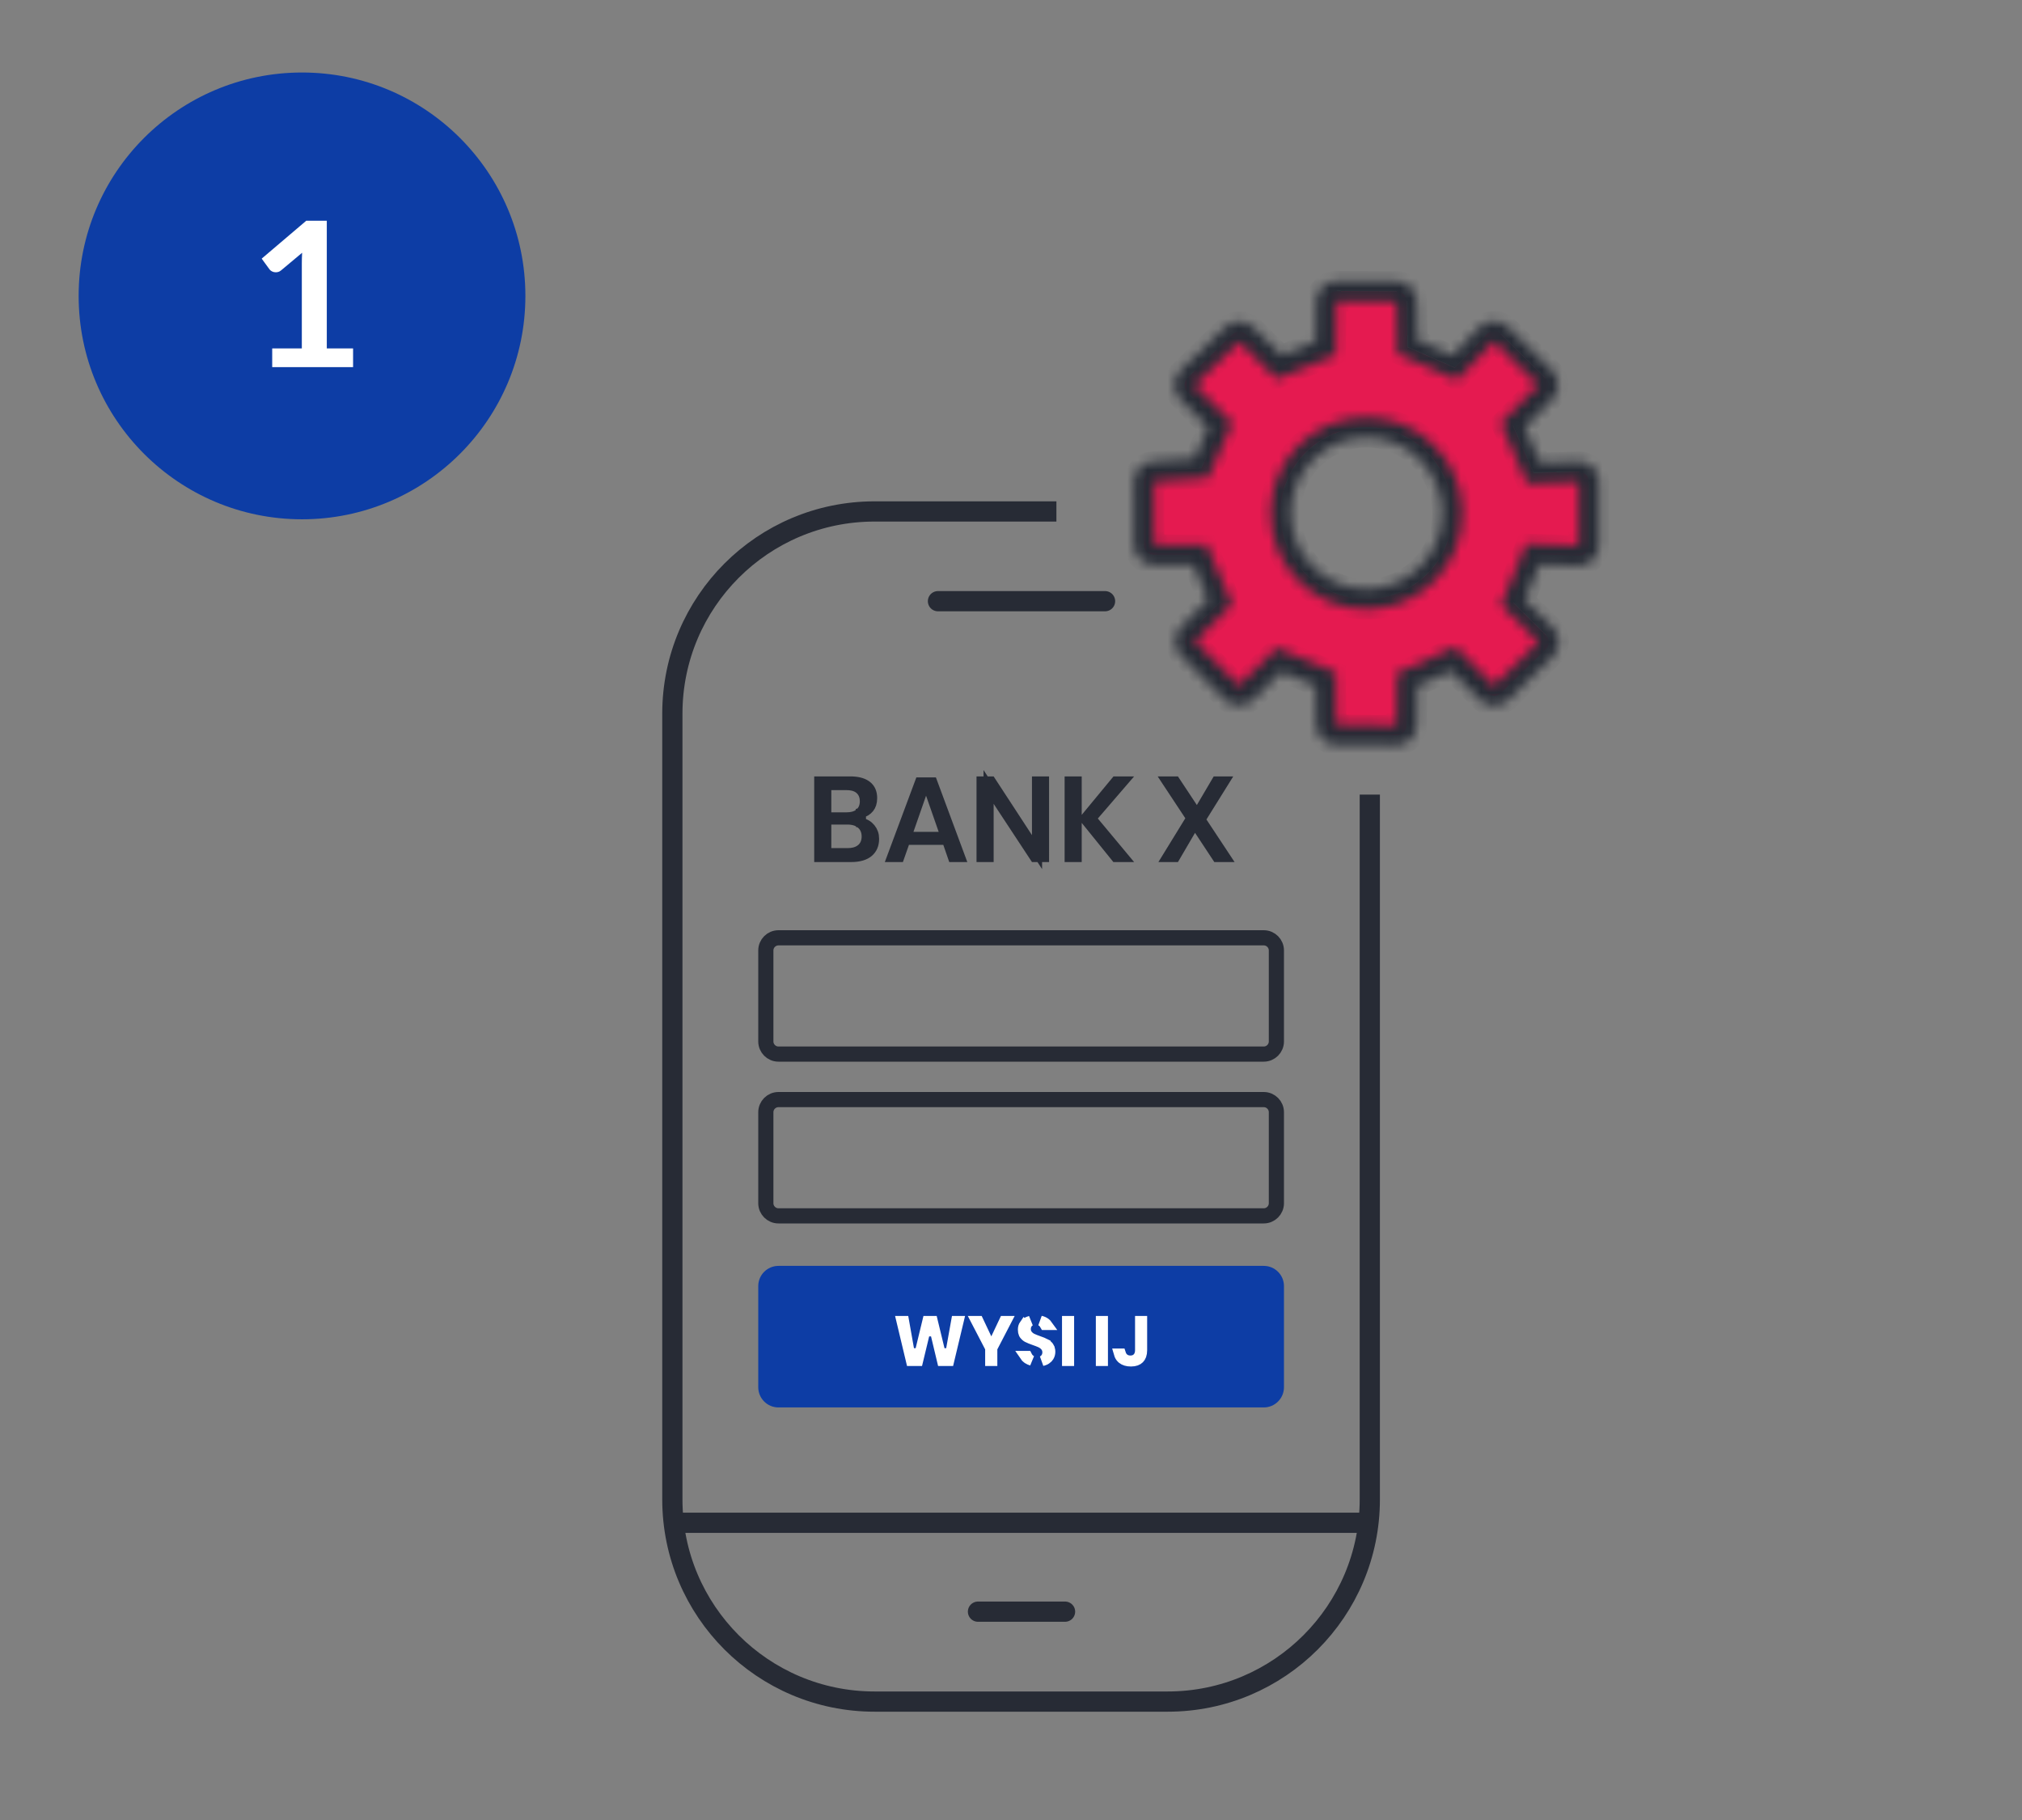
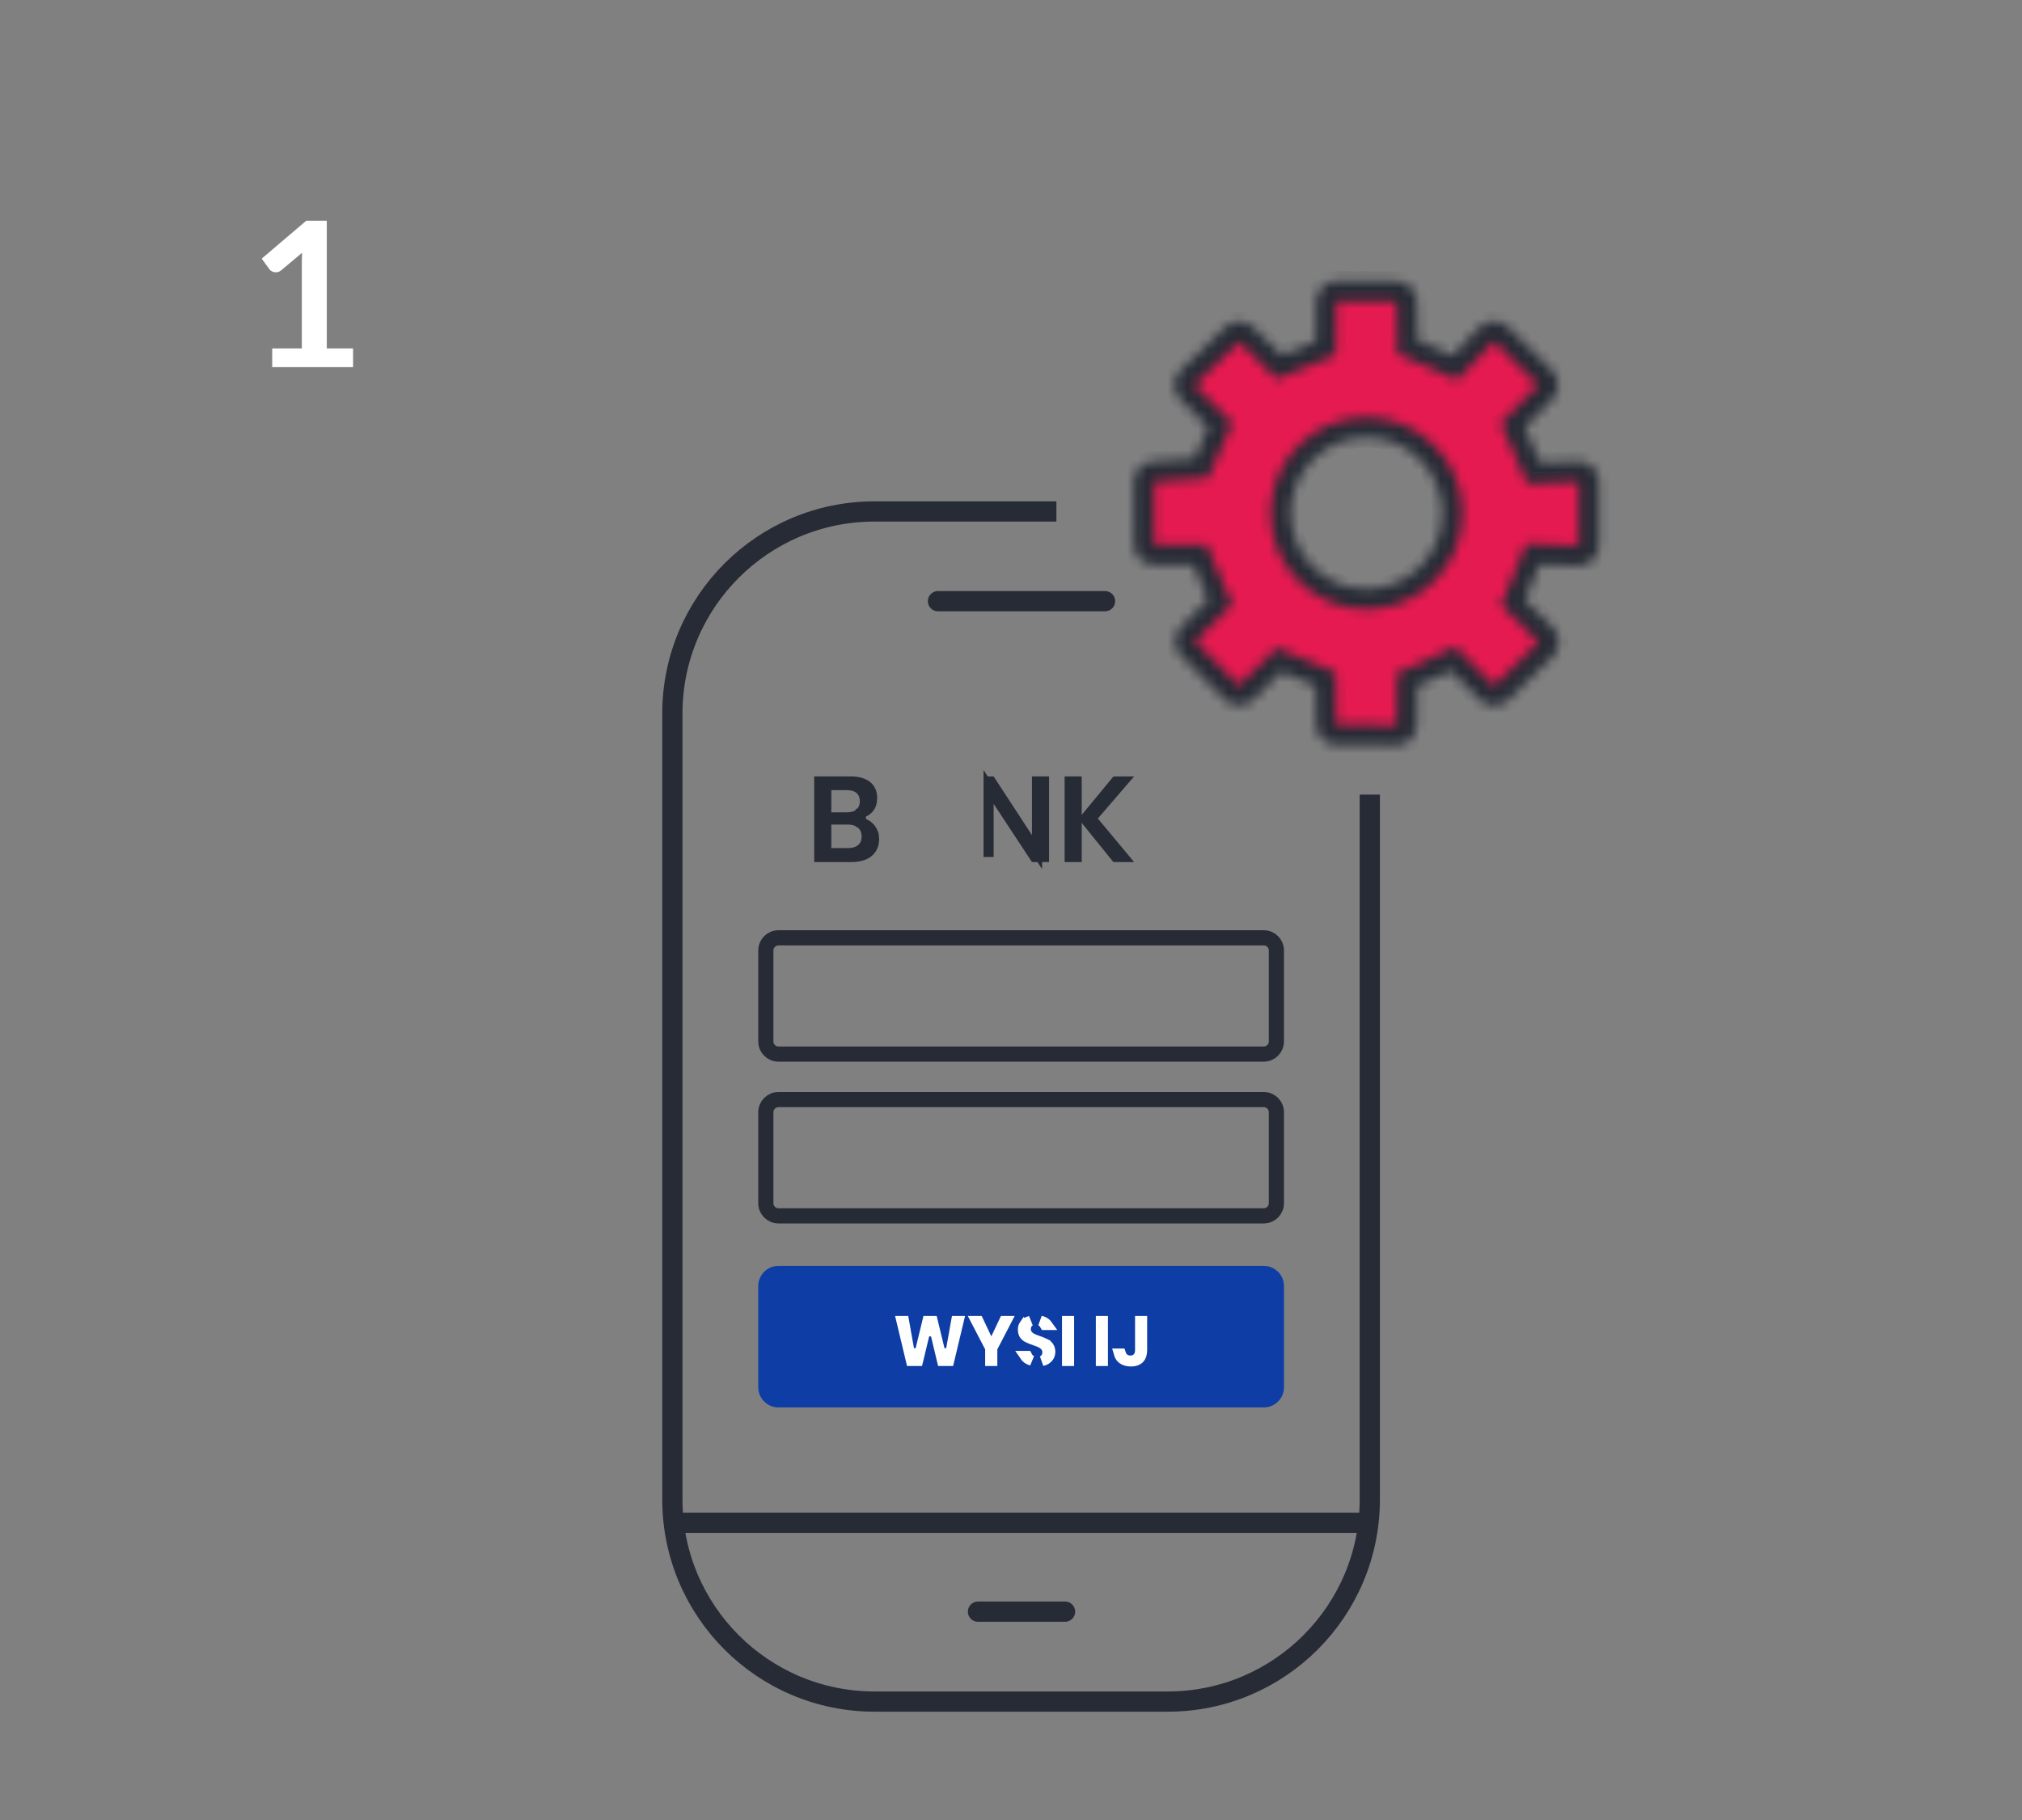
<svg xmlns="http://www.w3.org/2000/svg" width="200" height="180" viewBox="0 0 200 180" fill="none">
  <rect x="0" y="0" width="200" height="180" fill="#808080" stroke="none" />
-   <path d="M29.873 51.359C42.075 51.359 51.967 41.467 51.967 29.265C51.967 17.063 42.075 7.171 29.873 7.171C17.671 7.171 7.779 17.063 7.779 29.265C7.779 41.467 17.671 51.359 29.873 51.359Z" fill="#0D3DA5" />
  <path d="M26.924 34.459H29.854V26.029C29.854 25.702 29.864 25.359 29.884 24.999L27.804 26.739C27.718 26.812 27.629 26.862 27.539 26.889C27.449 26.916 27.36 26.929 27.274 26.929C27.141 26.929 27.019 26.901 26.909 26.844C26.799 26.787 26.718 26.722 26.664 26.649L25.884 25.579L30.294 21.829H32.324V34.459H34.924V36.309H26.924V34.459Z" fill="white" />
  <path d="M135.49 78.586V148.288C135.49 159.333 126.539 168.288 115.5 168.288H86.504C75.457 168.288 66.504 159.333 66.504 148.288V70.583C66.504 59.537 75.457 50.583 86.504 50.583H104.491" stroke="#272B35" stroke-width="2" stroke-miterlimit="10" />
  <path d="M77 108.75H125C125.69 108.75 126.25 109.31 126.25 110V119C126.25 119.69 125.69 120.25 125 120.25H77C76.31 120.25 75.75 119.69 75.75 119V110C75.75 109.31 76.31 108.75 77 108.75Z" stroke="#272B35" stroke-width="1.5" />
  <path d="M75 127.197C75 126.093 75.895 125.197 77 125.197H125C126.105 125.197 127 126.093 127 127.197V137.197C127 138.302 126.105 139.197 125 139.197H77C75.895 139.197 75 138.302 75 137.197V127.197Z" fill="#0D3DA5" />
  <path d="M89.417 130.65L89.98 133.822L90.959 133.852L91.734 130.65H92.256L93.032 133.852L94.01 133.823L94.58 130.65H94.823L93.879 134.599H93.184L92.485 131.671L91.512 131.67L90.806 134.599H90.111L89.168 130.65H89.417Z" stroke="white" />
  <path d="M97.944 133.333L97.888 133.224L96.551 130.65H96.783L97.601 132.38L98.053 133.338L98.505 132.38L99.323 130.65H99.54L98.204 133.224L98.148 133.333V134.6H97.944V133.333Z" stroke="white" />
  <path d="M101.837 130.686L101.761 130.745C101.537 130.939 101.461 131.205 101.461 131.45C101.461 131.688 101.544 131.912 101.712 132.09V132.091C101.841 132.228 101.996 132.329 102.163 132.402V132.403C102.23 132.433 102.309 132.466 102.399 132.501L102.703 132.613L102.712 132.617C103.013 132.719 103.246 132.815 103.416 132.903V132.904C103.511 132.954 103.599 133.022 103.682 133.113L103.761 133.213L103.762 133.214C103.812 133.283 103.856 133.385 103.875 133.536L103.885 133.704C103.882 133.878 103.838 134.028 103.754 134.168C103.695 134.265 103.613 134.354 103.497 134.431L103.371 134.504L103.368 134.505C103.288 134.546 103.194 134.577 103.085 134.602C103.135 134.577 103.185 134.549 103.232 134.515L103.31 134.448L103.314 134.444C103.514 134.253 103.602 134.004 103.602 133.747C103.602 133.501 103.517 133.268 103.337 133.083C103.204 132.946 103.046 132.845 102.878 132.77C102.808 132.738 102.727 132.706 102.636 132.671L102.334 132.561L102.33 132.56L101.933 132.412L101.631 132.275L101.628 132.274L101.54 132.223C101.483 132.184 101.428 132.136 101.376 132.078L101.299 131.982L101.298 131.981L101.252 131.903C101.21 131.813 101.18 131.685 101.18 131.501C101.18 131.296 101.229 131.143 101.314 131.021L101.315 131.022C101.383 130.924 101.473 130.839 101.592 130.769L101.721 130.703C101.78 130.677 101.844 130.656 101.912 130.638C101.887 130.652 101.862 130.668 101.837 130.686ZM101.597 134.107C101.637 134.187 101.685 134.263 101.746 134.333L101.823 134.413L101.825 134.414C101.891 134.476 101.963 134.526 102.038 134.567C101.904 134.528 101.786 134.475 101.682 134.41L101.582 134.342C101.492 134.274 101.417 134.197 101.357 134.107H101.597ZM102.927 130.623C103.138 130.672 103.302 130.752 103.429 130.854V130.854C103.497 130.91 103.556 130.972 103.607 131.043H103.353C103.32 130.984 103.282 130.927 103.237 130.873L103.171 130.801L103.091 130.729C103.039 130.687 102.984 130.652 102.927 130.623Z" stroke="white" />
  <path d="M105.743 130.65V134.599H105.546V130.65H105.743Z" stroke="white" />
  <path d="M109.089 130.65V134.599H108.892V130.65H109.089Z" stroke="white" />
  <path d="M112.967 130.65V133.531C112.967 133.957 112.853 134.212 112.692 134.373C112.525 134.538 112.273 134.648 111.87 134.648C111.481 134.648 111.208 134.555 111.01 134.4L110.93 134.331C110.816 134.22 110.725 134.072 110.668 133.871H110.86C110.896 133.984 110.948 134.094 111.023 134.193C111.225 134.459 111.52 134.563 111.815 134.563C112.065 134.563 112.338 134.486 112.535 134.255C112.72 134.039 112.77 133.768 112.77 133.531V130.65H112.967Z" stroke="white" />
  <path d="M66.232 150.604H135.835" stroke="#272B35" stroke-width="2" stroke-miterlimit="10" />
  <path d="M92.776 59.458H109.303" stroke="#272B35" stroke-width="2" stroke-miterlimit="10" stroke-linecap="round" />
  <path d="M96.734 159.395H105.346" stroke="#272B35" stroke-width="2" stroke-miterlimit="10" stroke-linecap="round" />
  <path d="M77 92.75H125C125.69 92.75 126.25 93.31 126.25 94V103C126.25 103.69 125.69 104.25 125 104.25H77C76.31 104.25 75.75 103.69 75.75 103V94C75.75 93.31 76.31 92.75 77 92.75Z" stroke="#272B35" stroke-width="1.5" />
  <path d="M84.1 77.287C84.791 77.287 85.282 77.42 85.621 77.639L85.757 77.737C86.083 78.004 86.263 78.38 86.263 78.935C86.263 79.372 86.15 79.685 85.963 79.913C85.76 80.159 85.497 80.323 85.151 80.402L85.162 81.38C85.569 81.463 85.875 81.648 86.104 81.932C86.337 82.218 86.455 82.552 86.455 82.955C86.455 83.542 86.265 83.957 85.914 84.263C85.561 84.568 85.006 84.759 84.171 84.759H81.035V77.287H84.1ZM81.727 84.379H83.835C84.284 84.379 84.702 84.294 85.042 84.075L85.183 83.973H85.183C85.564 83.662 85.727 83.218 85.727 82.728C85.727 82.233 85.56 81.79 85.181 81.474C84.817 81.169 84.341 81.051 83.823 81.051H81.727V84.379ZM81.727 80.839H83.751C84.179 80.839 84.582 80.757 84.907 80.539L85.042 80.438C85.397 80.134 85.547 79.711 85.547 79.247C85.547 78.843 85.435 78.47 85.176 78.178L85.055 78.057L84.919 77.951C84.59 77.726 84.171 77.644 83.727 77.644H81.727V80.839Z" stroke="#272B35" />
-   <path d="M91.528 77.383L91.127 78.531L89.879 82.107L89.647 82.771H93.551L93.319 82.107L92.071 78.531L91.67 77.383H92.223L94.96 84.759H94.248L93.776 83.392L93.66 83.055H89.553L89.435 83.389L88.953 84.759H88.239L90.987 77.383H91.528Z" stroke="#272B35" />
-   <path d="M98.011 77.287L101.655 82.868L102.574 84.275V77.287H103.265L103.266 84.759H102.344L98.7 79.225L97.783 77.83V84.759H97.09V77.287H98.011Z" stroke="#272B35" />
+   <path d="M98.011 77.287L101.655 82.868L102.574 84.275V77.287H103.265L103.266 84.759H102.344L98.7 79.225L97.783 77.83V84.759V77.287H98.011Z" stroke="#272B35" />
  <path d="M111.087 77.287L108.211 80.625L107.935 80.945L108.205 81.272L111.111 84.759H110.365L107.383 81.069L107.316 80.986L107.379 80.91L110.374 77.287H111.087ZM106.494 77.287V84.759H105.803V77.287H106.494Z" stroke="#272B35" />
-   <path d="M116.242 77.287L117.966 79.894L118.407 80.562L118.814 79.873L120.337 77.287H121.083L118.906 80.783L118.736 81.056L118.914 81.323L121.186 84.759H120.38L118.62 82.092L118.178 81.421L117.772 82.114L116.225 84.759H115.473L117.668 81.189L117.835 80.918L117.659 80.651L115.437 77.287H116.242Z" stroke="#272B35" />
  <path d="M132.186 72.677C131.641 72.674 131.2 72.235 131.192 71.69L131.134 67.173L126.514 65.246L123.249 68.482C123.055 68.675 122.8 68.772 122.545 68.772C122.288 68.772 122.029 68.673 121.835 68.477L117.527 64.138C117.14 63.748 117.14 63.119 117.527 62.729L120.693 59.538L118.711 54.893L114.159 54.864C113.609 54.861 113.167 54.414 113.166 53.865L113.16 47.64C113.159 47.115 113.564 46.679 114.089 46.641L118.831 46.302L120.689 42.064L117.459 38.776C117.271 38.586 117.169 38.329 117.172 38.063C117.175 37.797 117.284 37.542 117.477 37.357L121.882 33.088C122.076 32.9 122.327 32.806 122.578 32.806C122.832 32.806 123.087 32.903 123.281 33.095L126.517 36.298L131.132 34.425L131.191 29.787C131.198 29.24 131.644 28.8 132.191 28.8C132.193 28.8 138.148 28.834 138.148 28.834C138.691 28.837 139.132 29.274 139.142 29.817L139.216 34.323L143.892 36.378L147.04 33.079C147.226 32.885 147.479 32.773 147.749 32.769C147.754 32.769 147.759 32.769 147.765 32.769C148.027 32.769 148.281 32.873 148.466 33.058L152.821 37.359C153.213 37.745 153.217 38.374 152.836 38.768L149.632 42.059L151.696 46.796C151.696 46.796 156.147 46.651 156.158 46.651C156.417 46.651 156.667 46.752 156.852 46.932C157.046 47.12 157.158 47.38 157.158 47.651V53.953C157.158 54.224 157.049 54.483 156.852 54.671C156.665 54.852 156.415 54.953 156.158 54.953C156.147 54.953 151.612 54.808 151.612 54.808L149.659 59.588L152.889 62.79C153.078 62.979 153.186 63.236 153.184 63.504C153.184 63.772 153.076 64.028 152.883 64.216L148.477 68.522C148.284 68.712 148.03 68.807 147.778 68.807C147.52 68.807 147.264 68.708 147.069 68.511L143.75 65.162L139.19 67.191L139.131 71.723C139.124 72.271 138.678 72.71 138.131 72.71L132.186 72.677ZM135.159 42.255C130.472 42.255 126.659 46.068 126.659 50.755C126.659 55.442 130.472 59.255 135.159 59.255C139.846 59.255 143.659 55.442 143.659 50.755C143.659 46.068 139.846 42.255 135.159 42.255Z" fill="#E51A50" />
  <mask id="path-22-inside-1_11292_107837" fill="white">
    <path d="M132.191 29.8L138.142 29.834L138.228 34.981L144.131 37.576L147.765 33.77L152.119 38.071L148.446 41.843L151.05 47.818L156.157 47.651V53.953L150.948 53.786L148.479 59.828L152.184 63.5L147.778 67.806L143.971 63.967L138.198 66.537L138.132 71.71L132.189 71.677L132.124 66.503L126.282 64.066L122.544 67.772L118.236 63.433L121.877 59.765L119.372 53.898L114.165 53.865L114.159 47.64L119.504 47.257L121.877 41.846L118.171 38.075L122.577 33.806L126.282 37.473L132.124 35.103L132.191 29.8ZM135.159 60.255C140.406 60.255 144.659 56.001 144.659 50.755C144.659 45.509 140.406 41.255 135.159 41.255C129.913 41.255 125.659 45.508 125.659 50.755C125.659 56.001 129.913 60.255 135.159 60.255ZM132.191 27.8C131.097 27.8 130.205 28.68 130.191 29.775L130.14 33.749L126.751 35.124L123.983 32.385C123.592 31.999 123.085 31.806 122.576 31.806C122.074 31.806 121.572 31.994 121.184 32.369L116.778 36.638C116.395 37.009 116.175 37.517 116.17 38.05C116.164 38.583 116.37 39.096 116.743 39.476L119.501 42.281L118.156 45.346L114.014 45.642C112.966 45.717 112.157 46.589 112.158 47.639L112.164 53.864C112.165 54.963 113.054 55.855 114.151 55.862L118.047 55.887L119.508 59.309L116.818 62.021C116.045 62.801 116.045 64.059 116.818 64.838L121.125 69.177C121.518 69.571 122.029 69.768 122.545 69.768C123.055 69.768 123.563 69.575 123.953 69.188L126.744 66.421L130.14 67.838L130.191 71.698C130.206 72.788 131.088 73.666 132.179 73.672L138.122 73.705C138.125 73.705 138.129 73.705 138.133 73.705C139.228 73.705 140.118 72.826 140.133 71.731L140.183 67.838L143.527 66.35L146.361 69.208C146.752 69.602 147.265 69.8 147.781 69.8C148.286 69.8 148.79 69.611 149.177 69.231L153.583 64.925C153.967 64.55 154.185 64.037 154.187 63.501C154.189 62.965 153.974 62.451 153.595 62.074L150.837 59.343L152.275 55.824L156.095 55.947C156.116 55.947 156.138 55.948 156.158 55.948C156.677 55.948 157.176 55.746 157.55 55.385C157.939 55.009 158.158 54.49 158.158 53.948V47.646C158.158 47.104 157.938 46.585 157.549 46.209C157.176 45.847 156.677 45.646 156.158 45.646C156.137 45.646 156.115 45.646 156.093 45.647L152.342 45.77L150.818 42.271L153.552 39.461C154.32 38.674 154.308 37.415 153.525 36.643L149.171 32.342C148.796 31.972 148.291 31.765 147.766 31.765C147.756 31.765 147.746 31.765 147.737 31.765C147.202 31.773 146.69 31.996 146.321 32.384L143.655 35.176L140.209 33.661L140.146 29.796C140.126 28.709 139.245 27.836 138.158 27.829L132.207 27.795C132.199 27.8 132.195 27.8 132.191 27.8ZM135.159 58.255C131.023 58.255 127.659 54.89 127.659 50.755C127.659 46.62 131.023 43.255 135.159 43.255C139.295 43.255 142.659 46.619 142.659 50.755C142.659 54.89 139.295 58.255 135.159 58.255Z" />
  </mask>
  <path d="M132.191 29.8L138.142 29.834L138.228 34.981L144.131 37.576L147.765 33.77L152.119 38.071L148.446 41.843L151.05 47.818L156.157 47.651V53.953L150.948 53.786L148.479 59.828L152.184 63.5L147.778 67.806L143.971 63.967L138.198 66.537L138.132 71.71L132.189 71.677L132.124 66.503L126.282 64.066L122.544 67.772L118.236 63.433L121.877 59.765L119.372 53.898L114.165 53.865L114.159 47.64L119.504 47.257L121.877 41.846L118.171 38.075L122.577 33.806L126.282 37.473L132.124 35.103L132.191 29.8ZM135.159 60.255C140.406 60.255 144.659 56.001 144.659 50.755C144.659 45.509 140.406 41.255 135.159 41.255C129.913 41.255 125.659 45.508 125.659 50.755C125.659 56.001 129.913 60.255 135.159 60.255ZM132.191 27.8C131.097 27.8 130.205 28.68 130.191 29.775L130.14 33.749L126.751 35.124L123.983 32.385C123.592 31.999 123.085 31.806 122.576 31.806C122.074 31.806 121.572 31.994 121.184 32.369L116.778 36.638C116.395 37.009 116.175 37.517 116.17 38.05C116.164 38.583 116.37 39.096 116.743 39.476L119.501 42.281L118.156 45.346L114.014 45.642C112.966 45.717 112.157 46.589 112.158 47.639L112.164 53.864C112.165 54.963 113.054 55.855 114.151 55.862L118.047 55.887L119.508 59.309L116.818 62.021C116.045 62.801 116.045 64.059 116.818 64.838L121.125 69.177C121.518 69.571 122.029 69.768 122.545 69.768C123.055 69.768 123.563 69.575 123.953 69.188L126.744 66.421L130.14 67.838L130.191 71.698C130.206 72.788 131.088 73.666 132.179 73.672L138.122 73.705C138.125 73.705 138.129 73.705 138.133 73.705C139.228 73.705 140.118 72.826 140.133 71.731L140.183 67.838L143.527 66.35L146.361 69.208C146.752 69.602 147.265 69.8 147.781 69.8C148.286 69.8 148.79 69.611 149.177 69.231L153.583 64.925C153.967 64.55 154.185 64.037 154.187 63.501C154.189 62.965 153.974 62.451 153.595 62.074L150.837 59.343L152.275 55.824L156.095 55.947C156.116 55.947 156.138 55.948 156.158 55.948C156.677 55.948 157.176 55.746 157.55 55.385C157.939 55.009 158.158 54.49 158.158 53.948V47.646C158.158 47.104 157.938 46.585 157.549 46.209C157.176 45.847 156.677 45.646 156.158 45.646C156.137 45.646 156.115 45.646 156.093 45.647L152.342 45.77L150.818 42.271L153.552 39.461C154.32 38.674 154.308 37.415 153.525 36.643L149.171 32.342C148.796 31.972 148.291 31.765 147.766 31.765C147.756 31.765 147.746 31.765 147.737 31.765C147.202 31.773 146.69 31.996 146.321 32.384L143.655 35.176L140.209 33.661L140.146 29.796C140.126 28.709 139.245 27.836 138.158 27.829L132.207 27.795C132.199 27.8 132.195 27.8 132.191 27.8ZM135.159 58.255C131.023 58.255 127.659 54.89 127.659 50.755C127.659 46.62 131.023 43.255 135.159 43.255C139.295 43.255 142.659 46.619 142.659 50.755C142.659 54.89 139.295 58.255 135.159 58.255Z" stroke="#272B35" stroke-width="2" mask="url(#path-22-inside-1_11292_107837)" />
</svg>